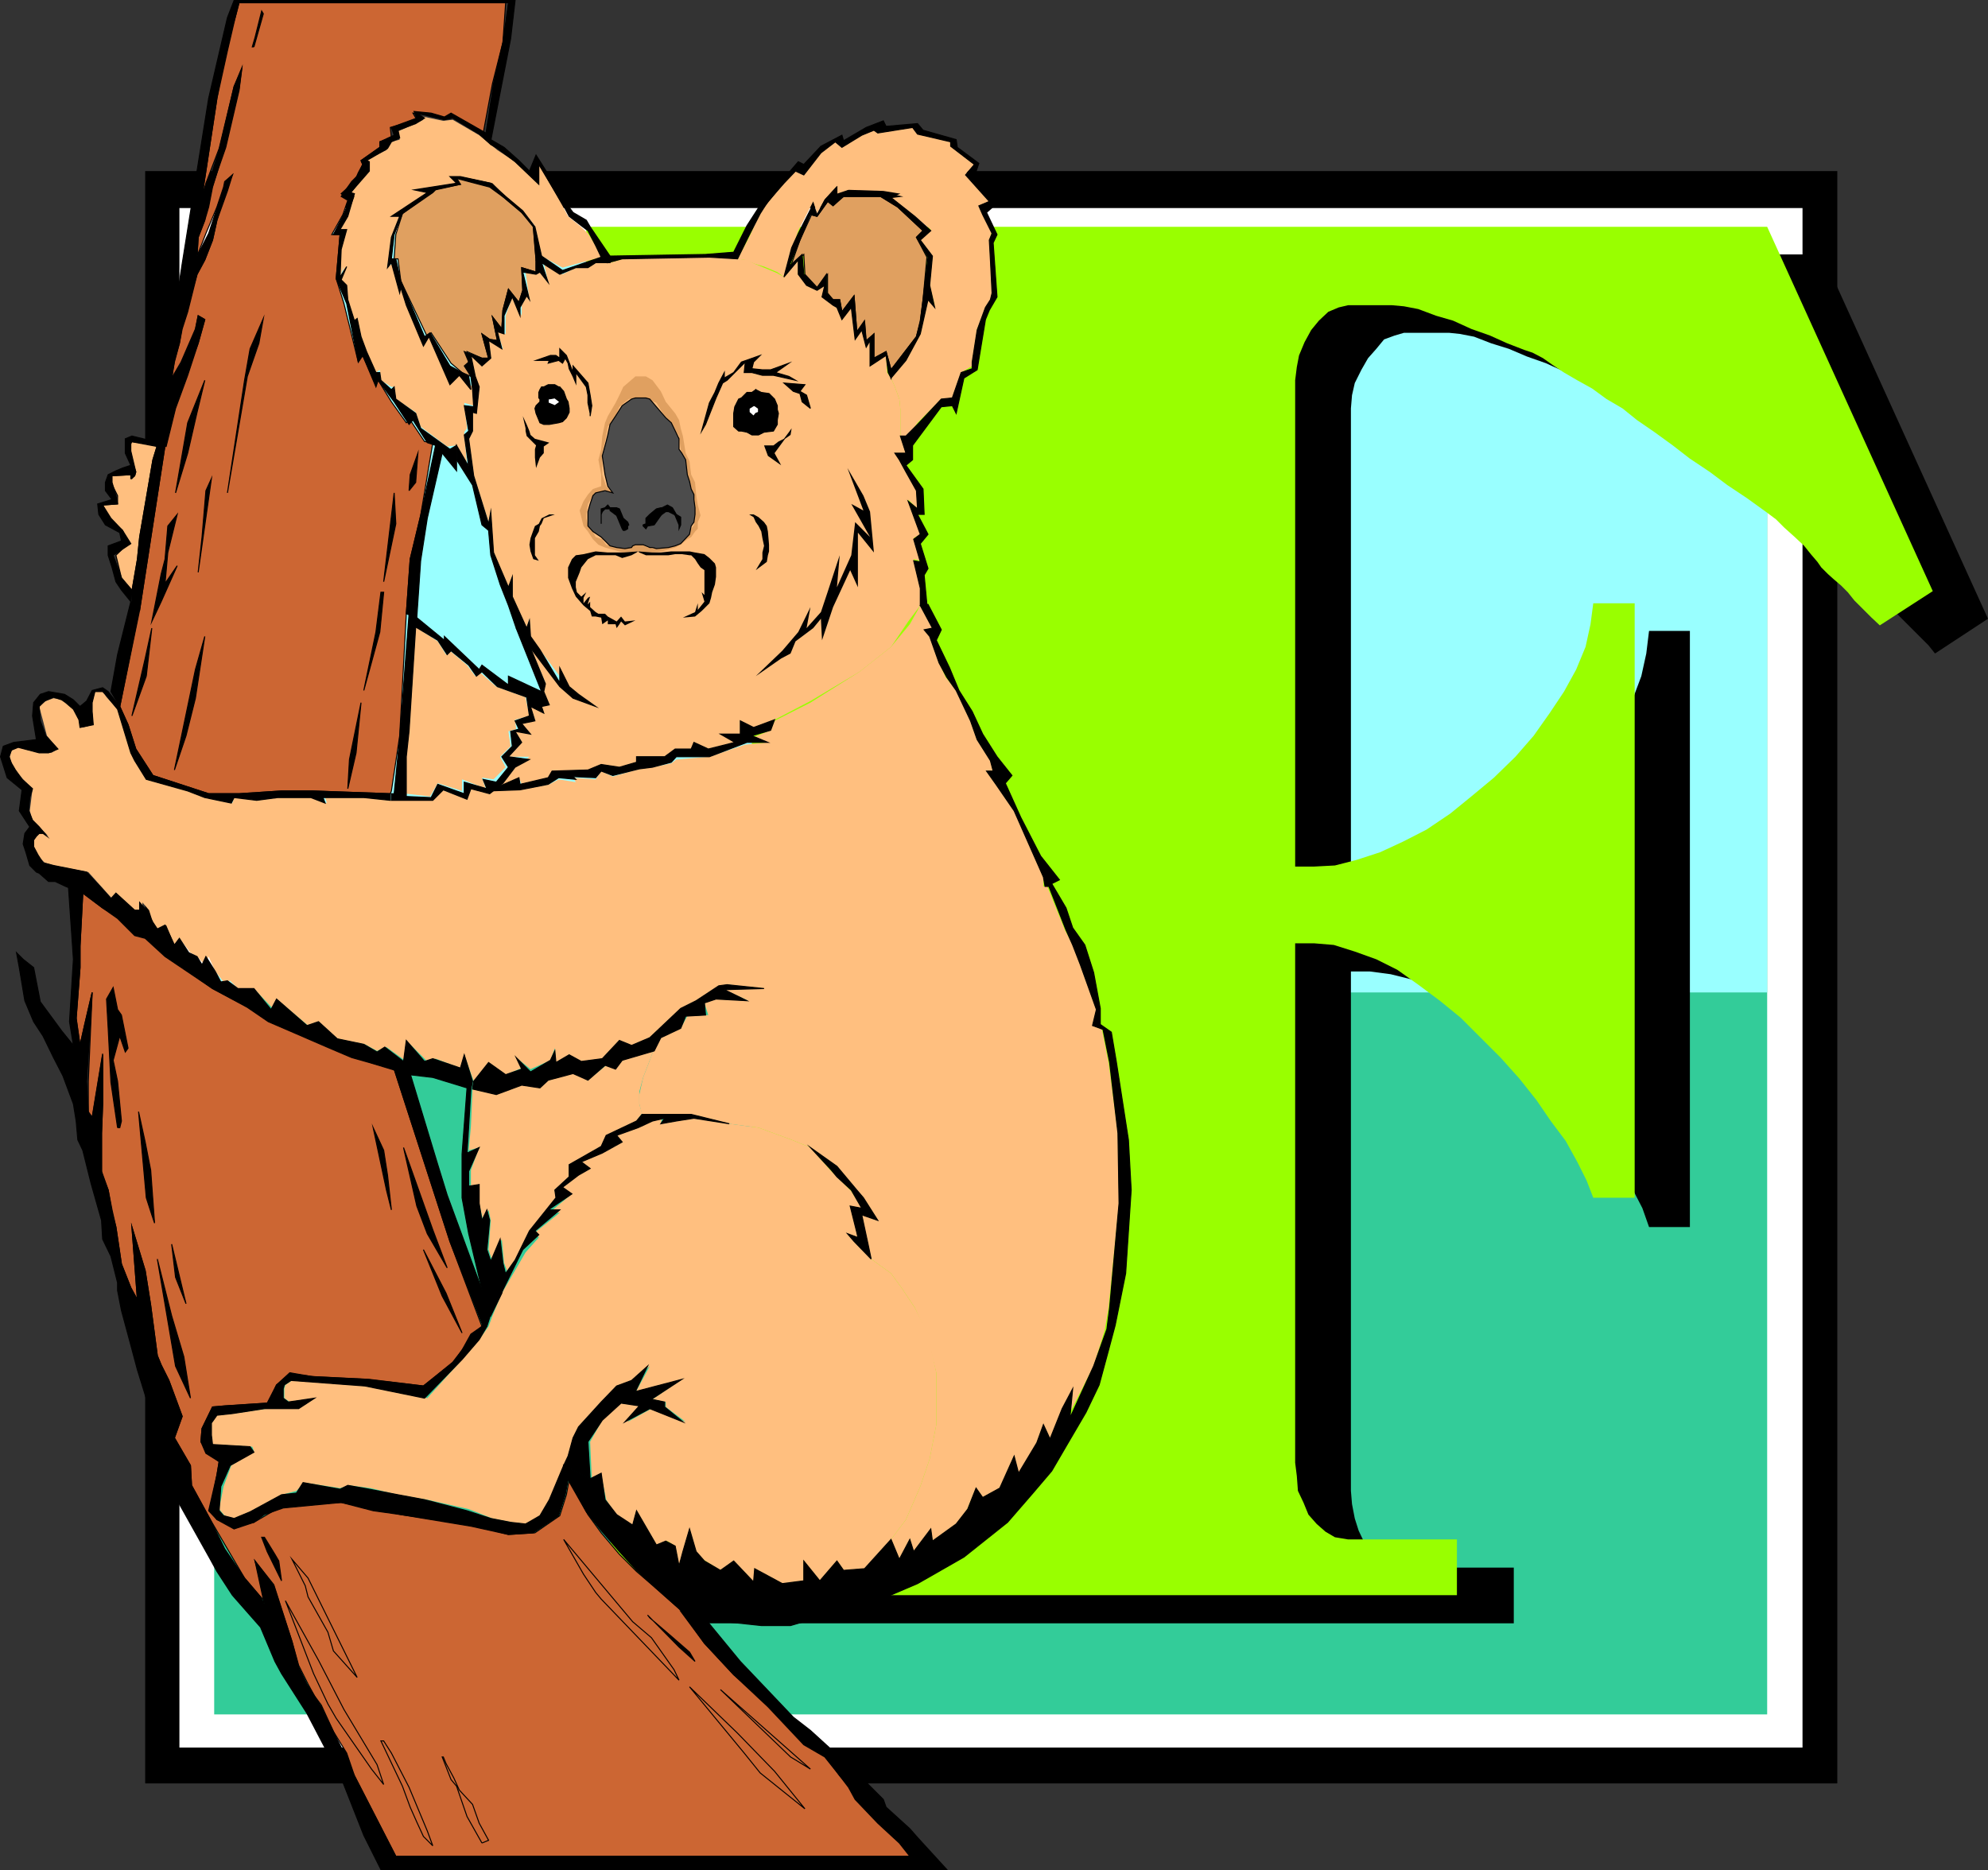
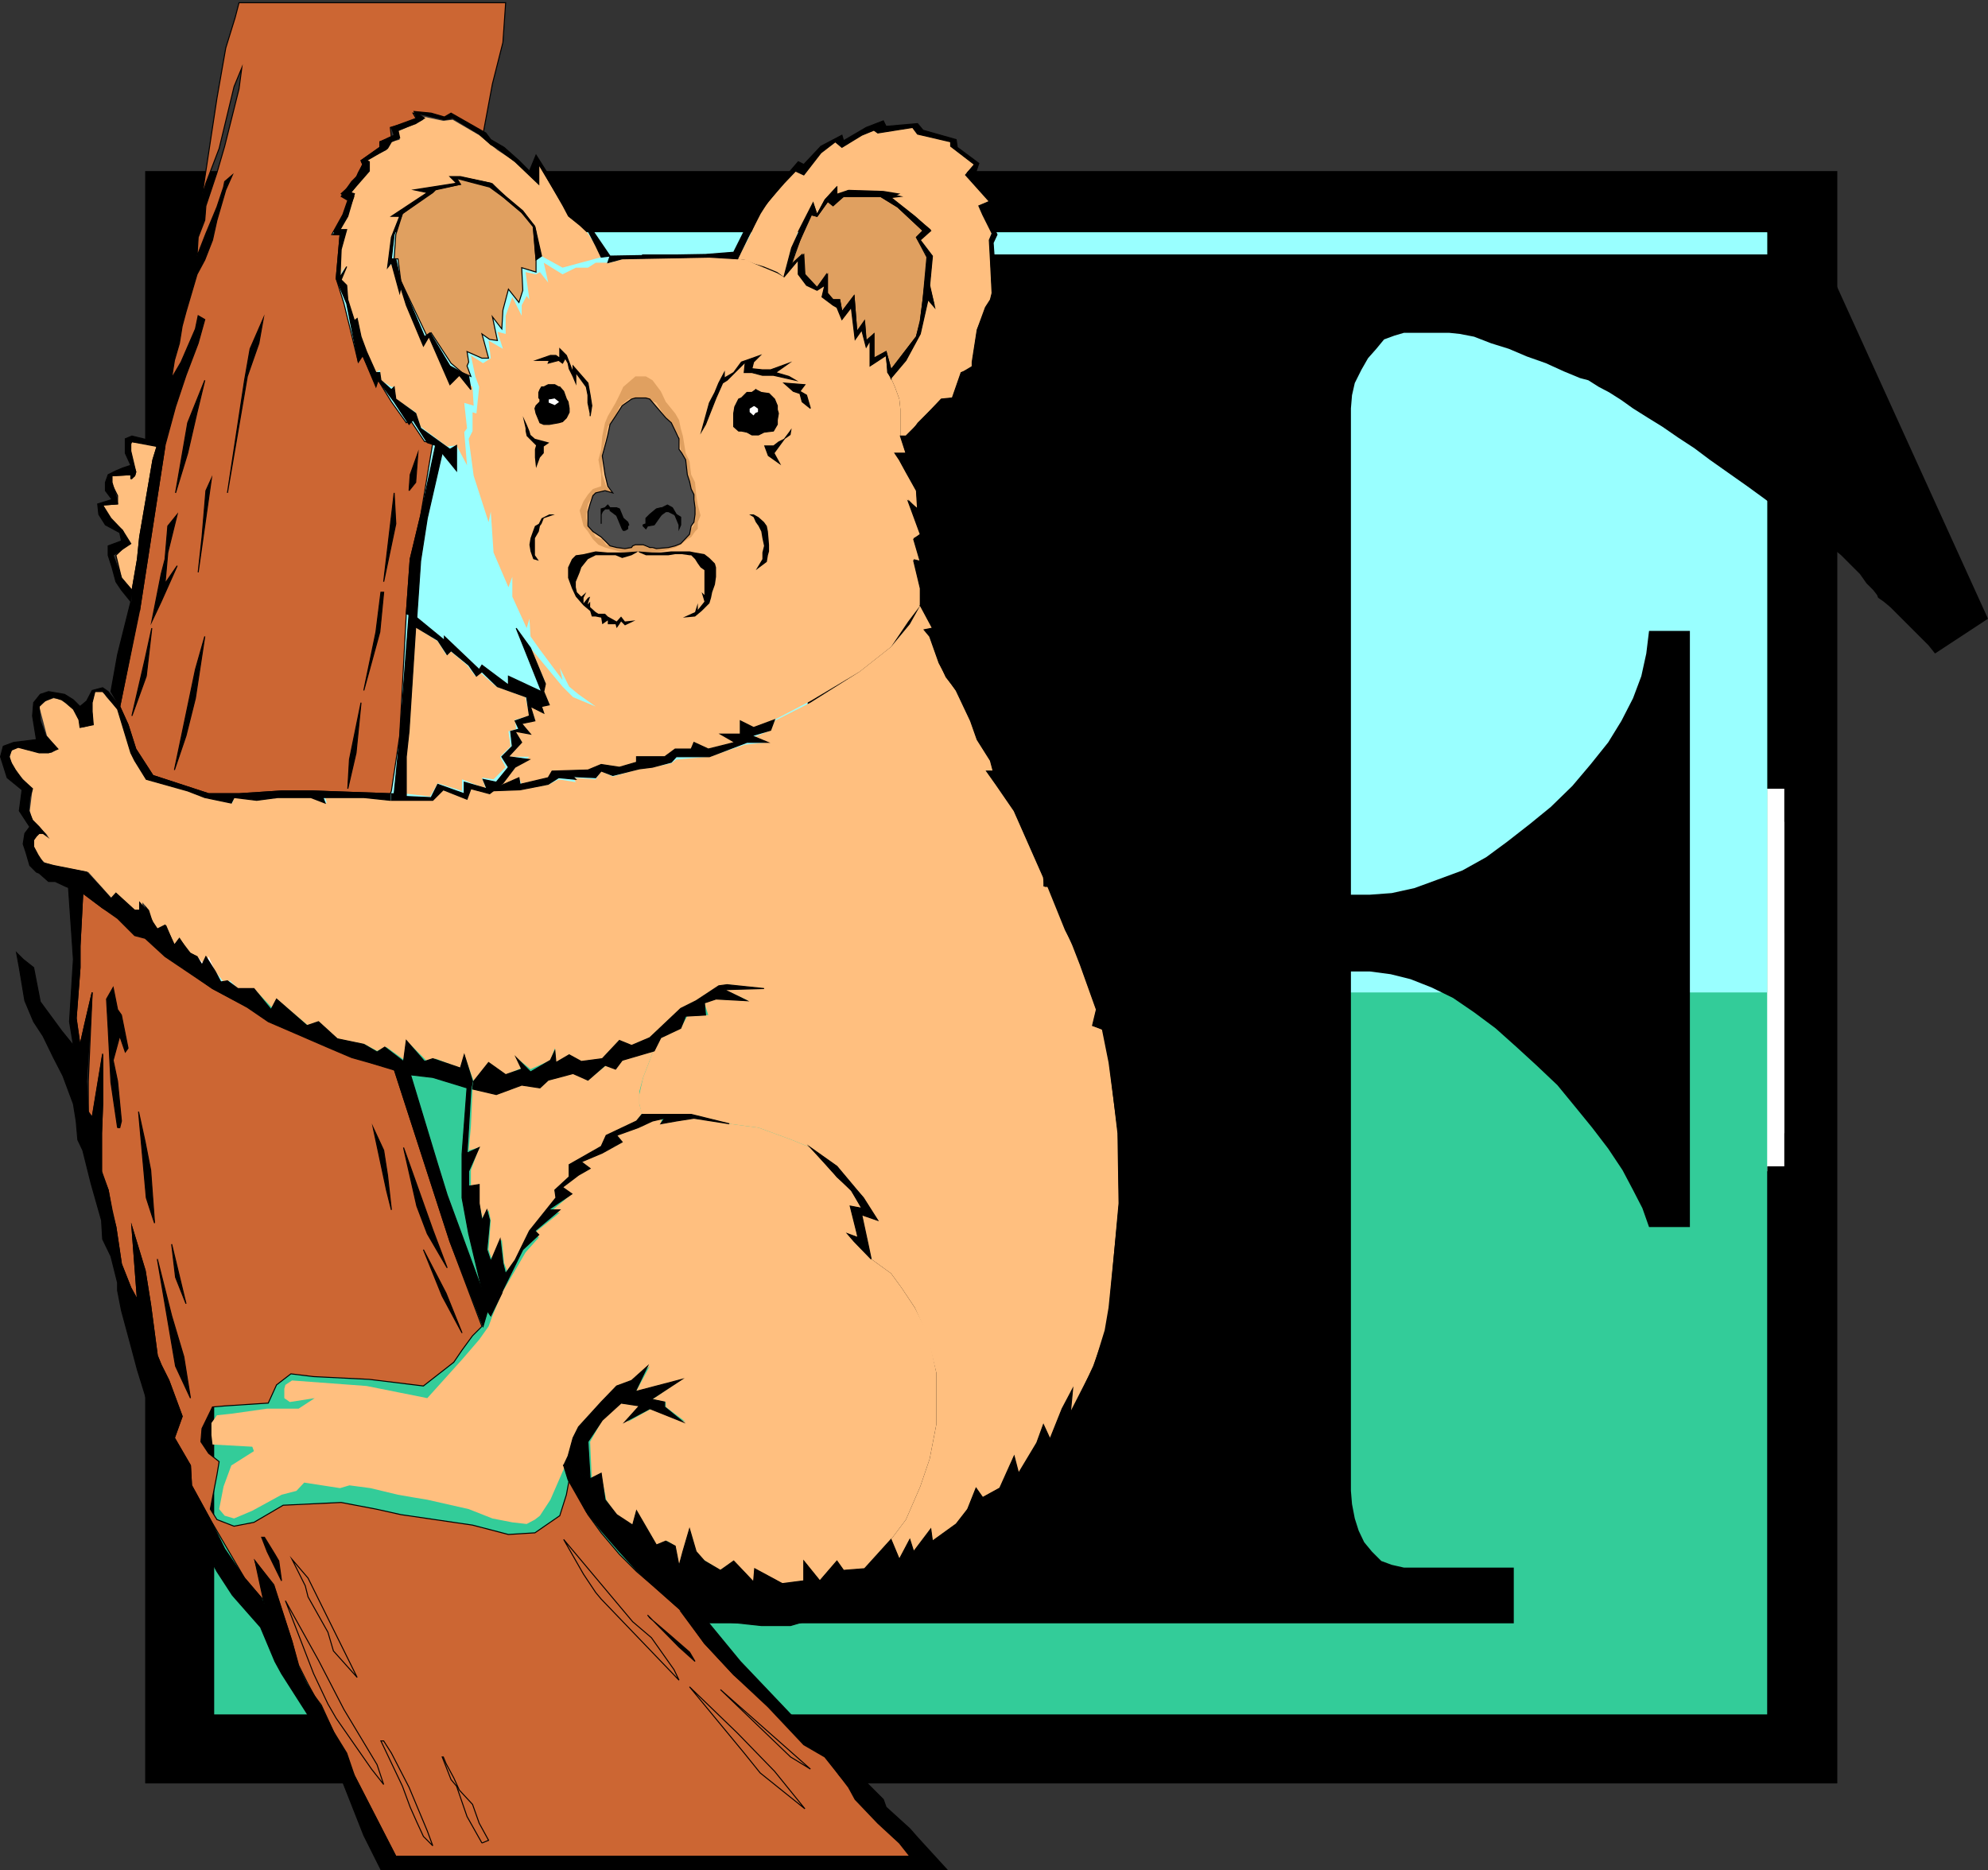
<svg xmlns="http://www.w3.org/2000/svg" width="360.094" height="338.783">
  <rect width="100%" height="100%" fill="#333333" stroke="none" />
  <path d="M26.297 30.993h306.5V323.09h-306.5V30.993" />
  <path d="M28.895 141.192h301.2v71.7h-301.2v-71.7" />
  <path d="M28.895 147.692h301.2v58.8h-301.2v-58.8" />
  <path d="M28.895 168.493h301.2v16.8h-301.2v-16.8" />
-   <path fill="#fff" d="M32.497 37.692h294v278.899h-294V37.692" />
  <path fill="#fff" d="M35.696 142.891h287.5v68.403h-287.5V142.89" />
  <path fill="#fff" d="M35.696 148.891h287.5v56.403h-287.5V148.89" />
  <path fill="#fff" d="M35.696 168.993h287.5v15.898h-287.5v-15.898" />
  <path fill="#fff" d="M39.297 145.294h280.797v66.898H39.297v-66.898" />
  <path fill="#fff" d="M39.297 151.294h280.797v54.898H39.297v-54.898" />
  <path fill="#fff" d="M39.297 170.891h280.797v15.403H39.297V170.89" />
  <path fill="#3c9" d="M38.797 42.09h281.297v268.5H38.797V42.09" />
  <path fill="#9ff" d="M38.797 42.09h281.297v137.704H38.797V42.09" />
  <path d="m360.094 112.09-9.597 6.301-1.2-1.5-1.601-1.597-1.5-1.5-1.399-1.403-1.203-1.199-1.199-1.2-1.2-1-1-.698-.198-.5-.7-.903-1.203-1.199-1.199-1.7-1.7-1.698-1.698-1.703-1.7-1.399-1.703-1.2-3.297-2.698-3.902-2.403-3.098-2.398-3.3-2.402-3.403-2.399-3.398-2.398-2.801-2.102-2.898-1.898-2.903-2-2.597-1.602-2.7-1.7-2.101-1.5-2.2-1.401-1.902-1-1.898-1.2-1.5-.398-2.899-1.2-3.3-1.5-3.403-1.202-3.297-1.399-3.203-1-3.097-1.2-2.602-.5-1.898-.198h-8.2l-1.703.5-1.898.699-1.399 1.7-1.5 1.698-1.203 2.102-1.199 2.398-.5 2.2-.2 2.402v88.097h3.4l4-.296 4.1-.903 4.102-1.5 4.598-1.699 4.3-2.398 3.802-2.801 4.097-3.2 3.801-3.1 3.902-3.802 3.297-3.898 3.203-4 2.399-3.902 2.101-4.098 1.5-4 .899-4.102.5-4.097h7.398v108h-7.398l-1.2-3.403-1.699-3.3-1.902-3.598-2.598-3.903-2.902-3.796-3.098-3.801-3.203-3.903-3.797-3.597-3.601-3.3-3.801-3.4-3.898-2.902-3.801-2.597-3.899-1.903-3.8-1.5-3.602-.898-3.8-.5h-3.4v94.097l.2 2.403.5 2.597.7 2.204 1 2.097 1.402 1.7 1.699 1.703 1.898.699 2.203.5h19.899v10.098H116.297v-8.2l6-1.898h12.2l1.5-.3 1.398-.4 1.5-.5 1.2-1 .702-.702.899-.7.3-.5h.2l1.5-1.699 1.398-2.398.703-2.602.5-3.102V73.993l-.203-2.7-.297-2.6-.902-2.4-1-1.902-1.2-1.898-1.198-1.2-1.403-.8-1.5-.2-4.097-2.202h-12.2l-6-1.899V46.091h213.797l30 66" />
-   <path fill="#9f0" d="m350.094 107.09-9.597 6.204-1.5-1.403-1.7-1.699-1.402-1.398-1.2-1.5-1.198-1.203-1.403-1.2-1-.898-1.199-1.2-.7-1-1.198-1.402-1.2-1.5-1.703-1.597-1.898-1.703-1.5-1.5-1.602-1.2-3.597-2.597-3.602-2.403-3.2-2.398-3.6-2.402-3.098-2.399-3.301-2.398-3.2-2.203-2.601-2.098-2.898-1.7-2.602-1.902-2.7-1.5-2.398-1.398-2.101-1.402-1.7-1.2-1.902-1-1.5-.5-3.097-1.199-3.102-1.398-3.398-1.203-3.301-1.5-3.102-.899-3.199-1.2-2.598-.5-2.203-.198h-7.898l-1.7.398-1.902.8-1.699 1.599-1.398 1.703-1.2 2.199-1 2.398-.402 2.102-.3 2.398v88.102h3.402l3.8-.2 3.899-1 4.3-1.402 4.098-1.898 4.301-2.2 4.3-2.902 3.802-3.097 4.097-3.403 3.903-3.8 3.3-3.797 2.899-4.102 2.601-3.898 2.2-4 1.699-4.102.898-4.101.5-3.797h7.5v107.699h-7.5l-1.199-3.102-1.7-3.398-2.1-3.8-2.7-3.602-2.598-3.797-3.101-3.903-3.399-3.8-3.601-3.598-3.602-3.602-3.797-3.097-3.902-2.903-3.8-2.699-3.798-1.898-3.902-1.403-3.8-1.199-3.598-.3h-3.403v94.1l.301 2.4.2 2.699 1 2.101.902 2.2 1.5 1.699 1.597 1.402 1.703 1 2.399.398h19.699v10.102h-157.7v-8.102l6-2h12.302l1.398-.199 1.402-.5 1.5-.7 1.2-.698.699-.703.699-.797.5-.403.2-.3 1.5-1.399 1.402-2.398.699-2.703.5-3.098V68.89l-.2-2.597-.5-2.602-.699-2.398-1-2-1.203-1.903-1.398-1.199-1.2-.7-1.5-.198-4-2.203h-12.3l-6-1.899v-10.1h213.898l30 66" />
  <path fill="#ffbf7f" d="m161.395 278.891 1.5 3.602 1.902-3.602.7 2.7 3.097-4.598.301 2.2 4.3-3.102 1.9-2.399 1.702-4.101 1.2 1.703 3.097-1.703 2.602-5.797.8 3.398 3.301-5.8 1.2-3.301 1.199 2.601 2.199-5.5 1.902-3.101-1 4.8 4.797-9.398 2-6.5.703-4.102 1.899-18.898-.2-12.7-1.699-12.8-1.203-6-1.699-.7.7-2.902-2.9-8.097-1.398-3.602-1.402-2.7-3.2-7.901h-.698v-1.7l-5.301-12-3.301-4.8-1.7-2.399h1.2l-.5-1.898-2.398-3.801-1.2-3.402-2.601-5.5-1.899-2.399-1.203-2.601-1.699-4.797-1-1.203 1.5-.297-2.2-4.102-1.898 3.399-3.402 4.101-5.7 4.5-8.898 5.602-6.5 3.297-.703 1.703-3.398 1.398 2.898.8-4.097.4-6.5 2.199-6 .5-.903.703-3.398.699-2.399.3-4.8 1.4-2.102-1-1 1.5-4.098-.302.5.801-3.101-.5-1.7.899-5.3 1-5.5.203-3.399-.403-.703 1.903-4.5-1.703-1.699 1.902h-7.5l-4.8-.5h-7.2l.3 1-2.698-1h-6.2l-3.8.5-4.102-.5-.3 1-5-1-2.9-1.2-7.198-2.1-2.602-3.4-.5-1.402-2.598-7.898-2-2.2-.703-1h-1.398l-.5 2v1.598l.199 2.403-1.898.5-.7-1.403-1-1.898-.902-1.2-1-.5-1.7-.3-1.398.5-1.203 1 .703 2.598.7 2.703 2 2.398-1.2.7H7.094l-3.797-1-1.203.5-.297 1.199.297 1.203.703 1.199 1.399 1.7 1.699 1.698-.2 1.602-.3 2.398.5 1.7 2.902 2.902-.703-.5h-1l-.5.5-.5.7v1.198l.801 1.7 1.2 1.203 1.6.5 6.302 1.199 2.597 2.898 1.703 1.903.7-1 3.398 3.097h1.402v-1.398l1.2 1.398.699 2.2.8 1.203 1.598-.703 1.5 3.601.903-1.2 2 2.599 1.199.703 1.398 1.5.703-1.5 1.2 2.699 1.5 1.898 1.199-.199 1.398 1.399h2.903l3.597 3.8.5-1.898 5.703 4.8 1.899-.702 3.398 3.101 5 1 2.203 1.2 1.7-.7 3.597 2.602v-3.801l3.801 3.8 1.5-.5 4.5 1.7.7-2.402 1.702 4.8 2.7-3.398 3.097 2.2 2.903-1.2-1-1.902 2.597 2.101 3.602-1.601.8-2.2.2 2.602 2.398-1.402 2.203 1.203 3.797-.5 3.102-3.301 2.199.898 3.3-1.398 5.602-5.3 2.797-1.4 4.102-2.702 1.898-.2 6.301.7-7.2.203 4.302 2-5.801-.301-2.102.7.703 2.198-3.8.2-1.2 2.203-3.601 1.699-1.2 1.898-.8 2.2-1.2 3.101-.699 3.102v1.699l.5 1.898h8.899l6.898 1.7 5.301.703 6 2.199 3.402 1.398 4.797 3.403 3.602 4.297 1.199 1.402 2.602 4.098-2.903-1 .801 5.601.902 2.399 3.598 2.601 1.902 2.602 2.399 3.597 2.199 4.801 1.7 7v9.399l-1.2 6.203-1.7 5-2.6 6-2.7 3.597M85.594 70.09l-2.398-2.097-1.7 1.398-3.8-8.398-1 1.2-3.102-7.2-1-3.3-.199 1.398-1-5.5-1.2.703.7-5.301 1.5-3.8h-1l6-4.302-2.098-.5 7.399-1.199-1.2-1.2h1.899l5.8 1.2 2.4 2.399 3.1 2.601 2.2 2.7 1.2 5.5 3.8 2.1 7-1.901-1-2.098-1.398-2.2-1.5-1.402-2.102-1.699-1-1.898-4.3-7.5v3.597l-4.298-4.097-3.203-2.102-1.199-1-2.098-1.7-4.8-2.8-1.7.2-4.8-1 1.199.8-1.399.7-3.203 1.402.301 1.5-1.5.398-.898 1.5-3.903 1.899.301.203v2l-2.898 3.797.699.5-1.399 3.601-1.203 2.602h.703l-.5 3.398-.203 5 .703-1.898-.5 2.398.5 1 .5 2.602 1.399 3.797.5-.399.699 3.3.7 2.2 2 4.3.702-.5.2 1.9 1.898 1.199h.5l.3 2.203 3.602 2.398.899 2.602 4.8 3.597 1.7-.199 1.898 3.602-.5-6 .5-.703-.5-4.598 1.703.5-.203-3.402m77.5 8.902h1.403l1.699-2.402 4.3-4.297 2-.203 1.598-4.598 2-1.2v-.702l.903-6 1.699-3.899.699-1.398.3-1.203-.3-6-.2-3.598.5-1.7-1.198-3.1-1.2-1.4 1.899-.8-4.102-5.2 1.403-1.5-4.301-3.3v-.8l-6-1.602-.899-1-6.3.703-.7-.203-2.203.703-3.597 2.398-1.2-1-2.601 1.5-3.102 4.102-1.5-.5-2.097 2.398-2.7 3.3-1.601 2-2 4.5-2.102 3.9 1.403.199 1.699.703 1.699.5 2.402 1 1.2.898 1.699-5.7.898-2.698 2.703-5.301.7 2.2 1.398-2.602 2.2-2.399v1.399l2.1-.7 6.302.2 3.097.5-1.699.703 4.3 3.398 2.9 2.399-1.9 1.902 2.2 2.898-.5 5.301.902 3.602-1.203-1-1.398 6.199-2.602 4.8-2.699 3.2.7 1.598.8 2.203.2 1.898v4.8" />
  <path fill="#ffbf7f" d="m85.594 197.294-.297 6.796-.402 4.301 1.902-.5-1.5 4.102v2.898l1.5-.3v3.402l.7 3.098 1-1.899.398 1.898-.398 5.301.699 2.102 1.699-4 .402 4.3.797 2.098 1.203-2.597 2.598-5 4.8-6.301-.198-1.2 2.597-2.6v-2.2l5.801-3.3.902-2 5.5-2.603 1-1.398-.5-1.7v-2.198l.7-2.602 1.199-3.102.8-2.199-5.8 2.2-1.2 1.402-1.699-.5-3.3 2.7-2.7-1.5-4.5 1.5-1.5.897-3.101-.199-4.801 1.403-4.3-.5m-12.001-53.5-.5-2.903.5-4.3v-4.098l1.703-18.902 4 2.601 1.5 2.399.7-.7 3.097 2.602 1.5 2 .703-.8 3.098 2.698 5.3 1.903.7 3.398-2.598.7.2 1.698-1.403.403.403 2.7-1.903 1.897 1 1.903-2.199 2.2-2.098-.302.7 2-4.301-1.699v2.102l-4.399-1.403-1.402 2.403-4.3-.5" />
  <path fill="#c63" stroke="#000" stroke-miterlimit="10" stroke-width=".181" d="m14.997 161.794-.5 9.597v3.903l-.7 9.097.7 5 .8-3.597 1.399-6-.7 16.097v5.5l.7 1 1.898-11.5v9.102l-.199 5.3v6.9l1.2 3.397.702 3.602.7 3.102 1 6.699 1.699 4.3 1.199 2.2-1-13.2 2.402 7.9 1 6.3 1.2 9.098.699 1.703 1.398 2.796 2.403 6.5-1.403 3.903 2.903 5 .199 3.598 3.398 6.203 2.801 4.797 3.402 5.8 2.899 3.403 1.199 1.199-2.2-7.7 3.4 4.297 3.3 10.301 1.2 4.301 1.702 3.398 1.2 2.204 1.199 1.597 2.199 4.801 2.402 3.898 1.399 4.102 7.5 14.602h93.601l-2.402-2.602-3.898-3.602-3.801-4.097-1.2-2.2-1.902-2.1-2.398-3.4-3.899-2.6-6.5-6.802-6.402-5.5-5.3-5.699-4.298-6-4.402-3.898-3.598-3.102-3.101-3.102-3.301-3.898-2.398-3.3-3.403-6.302-.5 2.704-1.199 3.796-4.5 3.102-4.8.3-6.5-1.698-13-1.903-4.5-1-6.298-1.199-10.5.5-2.902 1.7-2.398 1.402-3.602.699-3.098-1.2-1.203-1.902 1.203-6.199.399-2.398-1.899-1.5-1.402-2.102.2-2.398 1.902-3.903 2.398-.199 7.7-.5 1.5-3.3 2.6-2 4.102.5 10.098.5 9.8 1.198 5.5-4.296 1.5-2.204 1.9-2.597 1.702-1.7-5.8-15.402-10.102-31.199-4.3-1.2-2.9-1.402-4.1-1.199-6.4-2.898-4.8-1.903-3.898-2.597-6.5-3.403-8.403-6-3.797-3.398-1.902-.7-3.098-2.902-2.703-1.597-3.597-2.7m72.5-137.499 1.699-9.102 1.898-7.5.5-7.2H43.297l-.703 2.7-1.699 5.5-1.598 9.102-2.703 17.797.703-2.399 2.399-6.3 2.699-11.2 1.402-3.398-.5 3.797-2.601 10.402-1.399 4.8-.8 2.4-1.2 3.6-.203 2.598-1.199 3.102-.2 3.398 1.602-4.097 2-4.801 1.2-3.602.199-1 1.398-1.199-1.199 2.7-1.598 5.5-.8 3.6-1.403 3.599-1.398 2.601-2 6.8-.7 2.599-.5 3.101-.902 3.102-.5 3.199-.699 1.2 2.402-4.102 2.598-6 .5-2.399 1.2.7-1.2 4.3-2.2 5.8-1.898 5.7-1.902 7-4.598 29.8-3.601 17.5 1.5 3.302 1.398 4.398 3.102 4.8 10.101 3.302h5.5l7.7-.5h5.8l13.899.5.199-.5 1.5-10 1.2-22.102.702-9.898 1.899-7.903 2.199-13.199-1.5-.2-2.598-3.901-.703.5-2.699-3.797-2.398-3.903-.403.801-2.398-5.3-.801 1.199-2.598-10.598-1.402-4.5.7-8h-1.5l2-3.602.902-2.597-1.2-.703 1.899-2.7 1.199-1.199.8-1.898-.3-.703 3.402-2.399v-1l2.098-.7-.2-1.901 4.802-1.399-.7-1.2 3.098.4 2.402.5 1.2-.5 6 3.402" />
  <path fill="#ffbf7f" d="m107.196 267.891 1.699-.699.902 4.5 1.899 2.898 2.898 1.704.703-2.602 3.598 6.2 2-.7 1.402.898.7 3.602 1.199-2.602.699-4.097 1.2 4.597 1.702 1.204 2.7 1.699 2.398-1.7 3.602 3.797.199-2.398 5 2.7 3.898-.5v-3.598l2.903 3.597 3.097-3.597 1.203 1.699 4.098-.3 4.5-5.302 2.7-3.597 2.6-6 1.7-5 1.2-6.203v-9.399l-1.5-7-2.4-4.8-2.398-3.598-1.902-2.602-3.598-2.601-3.101-3.2-1.2-1.398 1.899.7-.2-.9-1.198-4.8 2.097.398-1.898-3.097-3.602-3.602-3.797-4.3-3.402-1.4-6-2.198-5.3-.703-6.4-1-3.198.5-2.801.5.199-1-1.7.5-2.6 1-3.9 1.601 1 1.2-3.6 2-3.798 1.6 1.598 1.2-2.098 1.2-2.902 2.199 1.7 1.203-4.098 3.398h1.898l-4.5 3.602.7.898-2.4 2.7-4.3 7.402-1.7 4.097-.698 1.903-1.7 2.398-3.101 3.602-6.301 7-11-2.203-13.5-1-1.2.8-.198.7v1.703l1 .699 4.5-.7-2.903 1.9h-5.699l-6.3.898-2.798.3-1 1.403v2.199l.2 1.7 7.199.398.3.8-4.101 2.602-1.398 3.8-.801 4.098 1 1.2 1.699.5 3.3-1.399 5.302-2.898 2.699-.703 1.398-1.5 6.5 1 1.703-.5 3.797.5 5 1.203 2.903.5 2.398.398 7.5 1.7 4.3 1.699 3.602.703 2.598.297 1.5-.797.902-.703 1.899-2.899 2.699-6.2.7-1.698.702-3.301 1-2 4.098-4.5 2.8-2.902 2.9-1 3.1-2.598-2.6 4.8 8.402-2.402-5.301 3.602 2.398.5v.898l3.602 2.7-6.2-2.399-4.3 2.399 2.101-2.899-3.3-.5-3.403 3.102-2.199 3.898.3 6.7m59.501-158.2v-3.101l-1.2-5.297 1.2.296-1.2-4.097 1.2-.7-2.2-6.3 1.7 1.7-.2-3.302-1.902-3.398-1.199-2.2-.8-1.202h2l-1-3.098v-4.8l-.2-1.9-.8-2.202-.7-1.598-.7-1-.198-3.102-2.903 1.903v-4.602l-.699 1.2-.8-3.098-1.2 1.699-.7-6.2-1.698 2.598-.903-2.597-.699-.301-2-1.2.5-2.1-1.398.898-1.7-.899-1.703-2v-2.601l-2.597 3.101-1.2-.7-2.402-1-1.7-.698-1.398-.703-1.703-.2-4.797-.3-15.902.3-2.398.7h-2.602l-1.398.902h-2.2l-2.402 1.2-3.398-2.102.8 3.601-1.5-1.898-.703.398-1.898-.398.699 5-.5-.703-.898 1.703v1.898l-1.7-3.398-1.203 3.398v3.3l-1.5-.401 1 3.101-2.597-1.5.398 3.2-1.398.902-2.2-1.403.797 3.801.703 1.899-.5 4.8-.703-.199v3.399l-.699 1.402.902 6.7 2.7 8.398.398-1.899.5 7.398 2.7 6.301.702-1.898v3.598l2.598 5.703.5-1.703.2 3.203 1.702 2.398 4.098 5.5-.5-2.2 1.7 3.4 1.702 1.402 3.098 2.199-4.098-1.7-1.902-1.902-5.8-7 2.702 6.301-.3 1.602 1 2.398-1.7.3.7 1.2-2.403-1.2.801 2.4-2.398.698 1.597 1.903-2.797-.5 1.2 2-2.403 2.598h3.801l-2.598 1.902-2.203 2.898-2.398 1.403 5.3-2.403.5 1.2 5-1.2 1-1.199 6.399-.2 2-1 3.3.5 3.102-.698v-1.204h5.297l1.703-1.398h2.899l.5-.8 2.601.8 4.797-1.2-2.597-1.5h3.597v-2.401l2.403 1.5 3.8-1.7 6.5-3.398 8.899-5.3 5.699-4.5 3.102-4.603 2.199-2.898" />
-   <path d="m141.497 119.294 1.699-.903.898-2.199 3.203-2.398 1.399-1.703.199 3.902 2-6 3.102-6.7 1.398 3.098v-9.898l2.902 3.598-.703-7.399-1.199-2.898-2.898-5 2.898 7.699-2.2-1.2 3.4 6-2.7-2.702-.7 6-2.6 5.8.5-5.8-2.2 6.703-1.2 3.597-2.6 2.903.702-3.801-2.203 4.5-2.898 3.398-4.801 4.602 4.602-3.2" />
  <path fill="#e0a060" stroke="#000" stroke-miterlimit="10" stroke-width=".181" d="m97.094 47.09-.199-2.597-.3-3.602-2.098-2.398-3.2-2.7-2.402-2.1-6.2-1.5.7 1.198-4.5 1-.5.5-5.5 3.801-1.2 3.8-.3 4.4h.7l.5 4 4.8 10.1.7-.698 3.6 5.5 2 1.699 1.602.7-.703-1.9.301-.702-.3-1.899 2.702 1.2h1.2l-1.2-4.4 1.399 1 1.398.2-.898-4.3 1.699 2.199.2-3.399 1-3.8 1.902 2.402.699-2.203-.2-4.098 2.598.8v-2.202" />
  <path fill="none" stroke="#000" stroke-miterlimit="10" stroke-width=".181" d="m69.497 323.294-1.2-3.602-6-10-4.601-8.898-6-10.801 5.101 13.2 2.598 5.5 1.5 2.6 6.402 9.2 2.2 2.8" />
  <path fill="#e0a060" d="m112.895 100.09 2.7-.199v-1.199h-.298l-.902.2-.7.3-1 .2-1-.2-1.898-.5-.703-1-1.199-.398-.5-1-.898-1.203-.301-1.2v-.699l.3-1.898.899-1.5.5-.5 1.7-.403 1.402.403-1.2-1.203-.703-2.098V82.09l.5-2.098.5-2.7 1.403-1.902.699-1.699 1.699-1.398 1.402-.203h1.7l.3.203 1.598.699 1.5 2.398 1.402 1.903 1.2 1.699.3 2.398.399 1.903.5 2.699 1 2.598.5 1.902.199 2.7-.2 1.898-1.198 1.703-2.2 2.097-1.703.301-1.398.2-1.899-.2-1-.5h-.703v1.2l2.602.199 1.699-.2 2.402-.699 1-.5 1.2-1 .699-.398.699-1 .5-.5V94.59l.5-1.2-.5-1.898-.3-1.902-.2-2.2-.7-1.398-.3-2.402-.7-1.5-.5-3.098-.398-1.402-.3-1.5-.7-1.2-1.703-2.097-.898-1.903-1.5-2-1.2-.699h-1.902l-2.199 1.899-.7 1.5-.698 1.402-1.403 2.398-.5 1.2-.5 2.402-.199 2.398-.5 1.903.5 2.699v2.098l-1.5.5-.898 1-.801 1.203-.7 1.699.301 1.2.399 1.6.8 1 .899 1.4 1 1 1.2.5 3.3.898" />
  <path fill="#e0a060" stroke="#000" stroke-miterlimit="10" stroke-width=".181" d="m161.395 66.993-.898-3.3-2.2 1.198v-4.398l-1.402 1.7-.3-3.802-1.4 1.7-.5-6.5-2.198 2.902-.403-2.2h-1.199l-1-1.202v-3.399l-1.898 2.399-2.2-2.399-.203-3.601-2.398 2.203 1.699-4.801 2.102-4.602 1 .301 2.097-2.898.801.699 1.902-1.402h6.7l3.097 1.902 4.602 4.3-1.2 1.2 1.899 3.598-.7 7.703-.5 4.097-.698 2.602-4.602 6" />
  <path fill="#ffbf7f" stroke="#000" stroke-miterlimit="10" stroke-width=".181" d="m23.895 107.09 1-5.796.402-4 2.399-14 .8-2.602-4.601-.7-.7 1.4 1.4 4.1-.2.7-.5.5v-.7l-3.8.2v1.2l1.202 2.402v1.5l-2.703.199 1 2.398 2.602 2.2 1 2.402-2.2 2.097 1 4.102 1.899 2.398" />
  <path fill="none" stroke="#000" stroke-miterlimit="10" stroke-width=".181" d="m122.997 304.391-.903-1.898-4.097-5.8-3.403-2.9-12.5-14.902 3.602 6.301 2.199 3.3 1 1.2 14.102 14.7m22.8 23.3-5.5-6.8-6.703-6.9-8.699-8.401 9.902 12 2.899 3.601 8.101 6.5m-81.101-23.801-8.899-18-2.902-3.398 2.402 4.8.5 2 3.598 6.4 1 3.397 4.3 4.801m13.7 30.5-1-2.699-3.3-7.898-3.2-6.204-1.398-2.199h-.5l3.898 8.2 1.402 3.8 1.2 2.7 1.199 2.601 1.699 1.7m68.402-13.899-16.3-14.402 12.699 12.203 3.601 2.199m-59.5 13.398 1.2-.5-1.7-3.097-1.203-3.403-2.398-2.597-1-2.204-1.399-2.597-.5-1.2h-.203l1.602 4.098 1 1.2 1.898 5.5 2.703 4.8" />
  <path d="m115.594 99.891.203.2 1.2.5h4.097l1.203-.2h1.2l1.398.2h.3l.7.703.5.797.5.703.7.5v4.5l-.5-.5.5 1.699-1.2 1.5v-1.2l-.5 1.598-2.2 1 2.2-.199 1.2-1 1.402-1.398.3-1 .2-1 .5-1.403.199-1.398v-1.7l-.2-.702-1-1-.902-.7-1.699-.3-1-.2h-3.3l-1.9.2h-1.5l-2.6-.2m-.001 0-2.699.2h-2.8l-2.2-.2-2.2.5-1.398.2-.703.703-.699 1.5v1.898l.7 1.899.702 1.5 1.399 1.601 1.199 1 .3 1h.7l1 .2.2 1.198 1-.699v.7h1.402l.199.703.5-.704.3-.5.7.704 1.898-.903-1.898.2-.7-.899-.8.899-1.602-.899-.5-.5h-1.199l-.5-.3-1-.9v-1l-.398.5v-.198l.398-1.203-.398.203-.801 1v-1l.5-1-.899.797-.8-.797-.2-.903v-1l.7-1.699.3-.898 1.2-1.5 1.398-.703h3.602l1.199.5 1.699-.5.902-.5.297-.2m21.301 3.403 2-1.5.2-1.203.202-.7v-1.199l-.203-2.398-.199-1-.5-.703-1-.899-.898-.5h-.801l.8.5.399.899.5.703.5 1 .2 1.199.3 1.398-.3 1.2v1.203l-1.2 2m-39.801-18.5.703-1.903.7-.8v-1.2l1-.699-2.602-.7-.8-.698-.2-.703-.5-1.2-.7-1.5.5 2.2v.5l.2.902 1.7 1.7-.2.698v1.5l.2 1.903" />
  <path stroke="#000" stroke-miterlimit="10" stroke-width=".181" d="m125.895 300.993-1-1.7-3.8-3.3-3.4-2.902-.398-.5 5.7 5.8 2.898 2.602" />
  <path d="M96.895 100.59v-3.097l.7-1.2.202-1 .297-.402.403-1 2-.699h-1l-1 .5-.403.2-.5 1-.699.402-.3.797-.5 1.402-.2 1.2.2 1.198.5 1.403 1 .297-.7-1" />
  <path stroke="#000" stroke-miterlimit="10" stroke-width=".181" d="m50.997 286.391-.5-3.597-.7-1.204-1.902-3.097h-.5l1 2.597 2.602 5.301" />
  <path d="m141.497 84.294-1.2-2.203 1.899-2.598 1-.7.199-1.202-.5.703-.898 1.199-1 .5-.903.7h-1.699l.7 1.898 2.402 1.703" />
-   <path stroke="#000" stroke-miterlimit="10" stroke-width=".181" d="m45.997 8.493 1.699-6-.301-.5-1.2 4.8-.5 1.7h.302" />
  <path fill="#fff" d="m101.196 73.493.199-.7-.7-.702-1-.5-.398.5-.5.703.5.699.399.2 1.5-.2m35.301-.5-.801.5-.2.2v.5l.2.698.5.5h.3l.399-.5.5-.199v-1.2l-.5-.5h-.398" />
  <path fill="#4c4c4c" stroke="#000" stroke-miterlimit="10" stroke-width=".181" d="m112.696 73.493-1.2 1.898-1 1.5-.402 1.903-.297 1.199-.703 2.598.5 3.402.5 2.098.903 1.203-1.403-.403-1.699.403-.5.5-.5 1.5-.398 1.398v2.602l.898 1 1.5 1 1.602 1.597 1.199.301 1.5.2 1.199-.2.2-.3.5-.2h1.402l.5.2.699.3h.5l.699.2 2.2-.2 1.202-.3 1-.4 1.598-1.698.3-1.5.5-.703.2-1.399v-1.2l-.2-1.5v-.901l-.5-1-.3-1.399-.398-1.2-.301-2.698-.7-1.203-.5-.7v-1.898l-1.402-2.902-1-.899-2.898-3.398-.7-.203h-1.902l-.699.203-1.7 1.199" />
  <path stroke="#000" stroke-miterlimit="10" stroke-width=".181" d="m127.594 293.09 3.801.704 6.5.699h5.3l4.102-1.2 3.598-.202 6.402-2.399 8.899-3.8 8.398-4.801 7.903-6.297 4.597-5.301 3.403-4 2.8-4.8 3.399-5.802 2.398-5 1.703-6.3 1.2-4.5 1.898-9.399 1-15.101-.5-9.098-2.2-14.2-.898-5.3-2-1.402v-2.899l-1.203-6.5-1.597-5-2.2-3.101-1.203-3.598-2.597-4.402 1.398-.7-3.398-4.3-3.602-7-2.8-6.2 1.202-1.398-2.703-3.402-2.597-4.098-1.903-4.102-2.398-3.8-1-2.399-.7-1.7-2.402-5 .903-1.901-2.403-4.598-1.398.2 2.199 4.1-1.5.298 1 1.203 1.7 4.797 1.402 2.601 1.699 2.399 2.601 5.5 1.2 3.402 2.398 3.8.5 1.9h-1.2l1.7 2.398 3.3 4.8 5.302 12 .3 1.7h.7l3.097 7.902 1.203 2.7 1.399 3.6 2.898 8.098-.699 2.903 1.902.699 1.2 6 1.5 12.8.199 12.7-1.7 18.898-.5 3.903-2.402 6.699-4.297 9.398.5-5.3-1.902 3.601-2.2 5.5-1.198-2.601-1.2 3.3-3.3 5.5-.801-3.097-2.602 5.797-3.097 1.703-1.2-1.703-1.5 3.8-2.101 2.7-4.301 3.101-.3-2.2-3.098 4.099-.7-2.2-1.902 3.602-1.5-3.602-4.8 5.301-3.798.3-1.203-1.698-3.097 3.597-2.903-3.597v3.597l-3.898.5-5-2.699-.2 2.399-3.601-3.797-2.398 1.699-2.903-1.7-1.5-1.702-1.199-4.098-1.2 4.098-.698 2.601-.7-3.601-1.703-.899-1.699.7-3.598-6.2-.703 2.602-2.898-1.903-2.102-2.699-.699-4.8-2 1-4.8-2.4.8 2.599 3.3 5.8 2.7 3.403 3.3 3.797 3.102 3.402 3.598 3.3 4.402 3.9 4.297 1.397" />
  <path stroke="#000" stroke-miterlimit="10" stroke-width=".181" d="m14.997 161.794-2.602-1.204.902 13.204-.703 11.296.703 4.301-2.101-2.597-3.899-5.301-1.203-6.2-1.898-1.5-1.2-1.203.5 2.704 1 6 1.598 3.796 1.703 2.602 1.899 3.898 1.699 3.301 1.902 5.102.5 3.098.297 3.402.903 1.898 1.5 6 1.898 6.7.2 3.402 1.5 3.098 1.202 4.8v1.403l.7 3.597 1.699 6.301 1.199 4.5.902 2.898 1.899 6.204v2l2.199 6.699 2.602 6.5 5.597 10 1.203 2.2 2.797 4.3 3.602 4.098 1.5 1.703 2.601 6.199 1.2 2.2 4.597 7.198 4.5 8.602 1.703 3.098 4.098 10.402 3.102 6.2h102.5l-5.301-5.802-1.399-1.597-4.3-3.903-.5-1.398-5.301-5.3-7.899-7.2-3.101-2.402-9.602-10.098-6.5-7.902-4.297-1.2 4.297 5.801 5.301 5.7 6.2 5.8 6.5 6.899 3.8 2.203 2.7 3.398 1.6 2.102 1.2 2.199 4.102 4.3 3.898 3.598 1.902 2.403H71.696l-7.5-14.602-1.899-4.101-1.902-3.899-2.2-4.5-1.198-1.898-1.403-2.203-1.5-3.098-1.199-4.602-3.3-10.097-3.4-4.5 1.7 7.898-.7-1.398-2.898-3.403-3.601-5.3-2.602-5.297-3.398-6.203-.2-3.598-2.902-5 1.403-3.902-2.403-6.5-1.398-2.797-.7-1.703-1.199-9.098-1-6.3-2.402-7.9 1 13.2-1.2-2.2-1.698-4.3-1-6.7-.7-2.6-.703-4.102-1.199-3.098v-7.2l.2-5.3v-8.902l-1.9 11.5-.698-.899-.301-5.8 1-16.098-1.399 6-.8 3.597-.7-4.8.7-9.297v-3.903l.5-9.597" />
  <path stroke="#000" stroke-miterlimit="10" stroke-width=".181" d="m14.997 161.794 3.597 2.699 2.703 1.898 3.098 3.102 1.902.5 3.598 3.3 8.602 5.797 6.3 3.403 3.797 2.598 5.102 2.203 6 2.597 4 1.7 3.199.902 4 1.2 3.2 1 4.3.5 6.2 1.897-.9 12v7.903l1.2 6.5 3.3 13.898.7 1 2-4.097.7-3.403-.5-2.097-.5-4.301-1.7 4-.7-2.102.5-5.3-.5-1.899-.898 1.898-.5-3.097v-3.402l-1.902.3v-2.699l1.902-4.3-2.203 1 .301-4.802.402-6.796.297-1.403-1.5-4.8-.699 2.402-5-1.7-1.5.5-3.3-3.8-.5 3.8-3.4-2.6-1.398.897-2.402-1.398-4.8-1-3.4-3.102-2.1.704-5.5-4.801-1 1.898-3.098-3.8h-2.903l-1.898-1.399-1.2.2-1-1.9-1.699-2.698-.703 1.5-.898-1.5-1.5-.704-1.7-2.597-.902 1.2-1.699-3.603-1.398.704-.801-1.204-1.2-2.199-1.199-1.398v1.398h-.902l-3.398-3.097-.903 1-1.699-1.903-2.7-2.898-6-1.2-1.898-.5-.902-1.402-.8-1.5v-1.199l.5-.7.5-.5h.702l.7.5-1.403-1.698-1.199-1.204-.7-1.699.2-2.398.5-1.602-1.898-1.699-1.2-1.7-.703-1.198-.5-1.204.5-1.199 1.203-.5 3.797 1h1.703l1.7-.699-2.2-2.398-1-2.704-.203-2.597 1-1 1.602-.7 1.5.5.699.5 1.402 1.2 1 1.898.2 1.403 2.398-.5-.2-2.403v-1.597l.5-2h1.4l.5.5 2.202 2.699 2.399 7.898.699 1.403 2.102 3.398 7.5 2.102 3.097 1.199 4.801 1 .5-1 4.102.5 3.8-.5h6l2.598 1-.398-1h7.398l4.8.5v-1.2l-14.198-.5h-5.5l-7.7.5h-5.5l-10.101-3.3-3.102-4.8-1.398-4.4-1.5-3.3-2.102-2.7-1-.703-1.898.5-1 1.903-1.2 1-1.199-1.2-1.601-1-2.899-.5-1.5.5-1.203 1.5-.199 2.4.7 4.3-4.098.5-1.903.7-.5 1.897 1.203 3.801 2.7 2.2-.5 3.8 1.898 2.903-.898 1.199-.301 1.898.5 1.5.699 2.403 1.2 1.199.5.2 1.702 1.5h1.2l1.898.897 3.102 1.204m152.898-52.301-.5-5.3.7-1.2-1.4-4.5 1.4-1.7-1.9-3.6h1.2l-.2-4.602-3.1-4.297 1.202-1v-2.602l5.2-7 2-.2.699 1.4 1.398-6.4 2.403-1.5 1.5-9.1.699-1.7 1.398-2.398-.699-9.801.7-1.5-1.9-4 1.7-1.5-2.398-3.102-1.5-1.898.8-2.402-3.902-2.899-.2-1.398-6-1.703-1-1.2-5.698.5-.5-1-3.102 1.2-4.098 2.402-.3-1-3.801 2-3.102 3.3-1-.5-3.097 3.598-3.102 3.2-3.098 4.8-2.402 4.801-5.098.399-17.3.3-.403 1.2 2.602-.7 15.8-.3 5.098.3 1.903-3.898 2.199-4.3 1.398-2.2 2.903-3.3 2.097-2.2 1.5.7 3.102-4 2.601-2 1.2 1 3.597-2.2 2.203-.902.7.5 6.3-1 .899 1.203 6 1.398v.8l4.3 3.302-1.601 1.898 4.3 4.8-1.898.802.7 1.597 1.699 3.403-.5 1.199.199 3.598.3 6-.3 1.203-.898 1.398-1.5 4.102-.903 5.797v1.203l-2 .699-1.597 4.598-2 .203-4.301 4.597-2.102 2.102h-1l1 3.098h-2l.801 1.203 1.2 2.199 1.902 3.398.199 3.301-1.7-1.398 2.2 6-1.2.898 1.2 4.102-1.2-.204 1.2 5v3.102l1.199-.2" />
-   <path stroke="#000" stroke-miterlimit="10" stroke-width=".181" d="m110.497 46.391-1.602.2-7 2.402-3.8-2.602-1 .7v2.203l-2.598-.801.199 4.098-.7 2.203-1.902-2.403-1 3.801-.199 3.399-1.7-2.2.9 4.301-1.4-.2-1.398-1 1.2 4.4h-1.2l-3.203-1.2.801 1.899-.8.703 1.202 1.898.297 2.399.203 3.101-1.703-.2.801 4.599-.8.703.8 5.699-2.2-3.8v2.6l2.9 4.598 1.702 7.2 1.2 1 .398 4.5 1.7 5.3 1.5 3.801 1.402 4.102 2.597 3.597 5.301 7 2.402 2.102 4.098 1.5-3.098-2.2-1.703-1.402-1.699-3.398v2.7l-3.598-6-1.703-2.4-.199-2.902-.5 1.403-2.598-5.703v-3.598l-.703 1.898-2.699-6.3-.5-7.399-.398 2.2-2.7-8.7-.902-6.7.7-1.401v-3.399l.702.2.5-4.801-.703-1.899-.797-3.8 2 1.902 1.598-1.403-.398-3.199 2.398 1.5-.8-3.101 1.202.402v-3.3l1.5-3.4 1.399 3.4v-1.5l1.199-2.102.5.703-1.2-5 2.4.398.702-.398 1.5 1.898-1.203-3.601 3.301 2.101 2.902-1.2h2.2l1.398-.901h2.602v-1.2M88.895 25.493l2-10.3 1.602-8.2.8-6.902H42.395l-1.2 3.101-3.398 14.602-4.8 30-1.2 7.898-1.703 10.602-1.199 9.398-.898 4.5 2.097.7 1.703-6.9 2.2-6 1.898-5.8 1.2-4.3-1.2-.7-.5 2.602-2.598 6-2.203 4.297.5-1.598.5-2.902.903-3.399.5-2.601 1-3.098 1.699-6.8 1.398-2.602 1.403-3.598.8-3.602 1.899-5.3.898-2.899-1.199 1.2-.398 1.5-1.2 3.3-1.5 4.602-2.101 4.097.199-3.398 1.2-3.102.702-2.398.7-3.602.8-2.597 1.598-4.602 2.402-10.3.5-3.9-1.402 3.2-2.7 11.5-1.898 6-1.203 2.399 2.703-17.797 1.899-8.602 1.398-6 .703-2.7h48.797l-1 7.2-1.699 7.5-1.398 9.102.898 1.199m14 242.597-.8-2.597-2.598 6.2-1.7 2.898-1.203.703-1.398.797-2.7-.297-3.601-.703-4.3-1.399-7.7-2-2.098-.398-2.703-.5-5.199-1-3.898-.703-1.403.703-6.699-1.203-1.2 1.902-2.698.3-5.7 3.098-2.902 1.2-1.898-.5-.801-.899.3-4.398 1.7-3.801 4.3-2.402-.699-1-6.8-.399-.2-1.7v-2.198l1-1.403 2.797-.3 5.801-.899h6.2l2.902-1.898-4.801.699-.899-.7v-1.702l.2-.7 1.199-.8 13.398 1 10.801 2.203 6.8-7 3.102-3.602 1.399-2.398.699-2.203-.7-1.2-.898 3.403-2 1.398-1.601 2.899-1.7 2.203-5.3 4.297-10.301-1.2-9.898-.5-4-.699-2.403 2.2-1.699 3.3-7.7.5-2.198.2-1.903 3.902-.199 2.398.902 2.102 2.399 1.5-.399 2.398-1.5 6.5 1.5 1.602 3.098 1.699 3.602-1.2 1.898-1.402 3.402-1.199 10.5-1 5.797 1.5 5 .7 12.703 2.1 6.797 1.5 4.5-.3 4.602-3.101 1.199-3.797.5-2.703" />
  <path stroke="#000" stroke-miterlimit="10" stroke-width=".181" d="m110.497 46.391-3.602-5.3-.7-1.2-2.398-1.398-.902-1.2-5.8-9.202-1.2 2.902-1.898-1.902-2.7-2.399-2.402-1.398-.898-1.203-6.301-3.598-1.2.7-2.402-.7-3.097-.3.5 1.198-4.602 1.7.5 1.402-2.598 1.2v1l-3.402 2.398.3.703-.8 1.5-.7 1.597-2.398 2.2 1.5 1.203-1 2.398-1.902 3.8h1.2l-.7 8 1.902 4.5 2.098 10.599.8-1.2 2.4 5.7.402-1.2 2.898 3.903 2.7 4.097.702-.8 2.598 4.101 1.5.5 1.2 1.399 2.6 3.203v-4.602l-1.198.7-5.301-3.801-.899-2.7-3.601-2.597-.301-2.203-.5.5-1.898-1.7-.2-1.398h-.703l-1.699-3.8-1-2.7-.7-3.3-.5.398-1.198-3.797-.2-2.602-1-1 1-2.398-1.203 1.898.203-5 1-3.601h-1.203l1.403-2.399 1.199-4.101-.7-.2 3.399-3.898v-1.7l-.5-.202 3.8-2.2.7-1.199 1.5-.7-.3-1.401 3.202-1.2 1.598-1-1.398-.898 5 1.2 1.5-.302 4.8 2.903 2.098 1.898 1.2.7 3.202 2.402 4.297 4.097v-3.597l4.5 7.5 1 1.898 2.203 1.7 1.2.902 1.398 2.699 1 2.098 1.602-.2m-24.7 149.5-.203 1.403 4.301 1 4.602-1.704 3.3.5 1.5-1.398 4.5-1.2 2.7 1.2 3.097-2.7 1.903.7 1.199-1.602 5.8-1.699 1.2-2.398 3.601-1.7.899-2.203 3.601-.199-.203-2.199 2.102-.7 5.601.302-4.101-2 7.199-.204-6.7-.699-1.5.2-4.1 2.703-2.798 1.398-5.601 5.3-3.301 1.4-2.2-.9-3.1 3.302-3.798.5-2.203-1.204-2.398 1.403-.2-2.102-.8 1.7-3.602 2.101-2.597-2.602 1 2.102-2.903 1-3.097-2.2-2.7 3.4m2.7-52.598 5.699-.204 5.101-1 1.899-1.199 3.101.301-.5-.5 4.098.2 1-1.2 2.102.8 4.8-1.198 2.399-.301 3.398-.902.903-1h6l6.8-2.598h3.797l-2.898-1.2 3.398-1 .703-1.902-3.8 1.403-2.403-1.204v2.403h-3.597l2.597 1.5-4.797 1.2-2.601-1.2-.5 1.2h-2.899l-1.902 1.397h-5.098v1l-3.101.903-3.301-.5-2.398 1-6.5.2-.7 1.198-5.101 1.2-.2-1.2-5.5 2.403m-17.101 50.398 10.102 31.2 6 15.402 1-3.403-7.5-20.398-1.7-5.5-5-16.5-2.902-.8m20.199 36.999-.699 3.398 3.8-7.699 2.9-2.699-.7-.7 4.5-3.8h-2.098l4.297-2.898-1.699-1.204 2.902-2.199 2.098-1.199-1.598-1.2 3.797-1.6 3.602-2-1-1.2 3.898-1.398 2.602-1.204 2.199-.5-.7 1 2.802-.5 3.199-.5 6.398 1-6.898-1.699h-8.899l-1 1.2-5.5 2.601-.902 2-5.8 3.3v2.2l-2.598 2.398.199 1.403-4.801 6-2.598 5.3-1.703 2.4" />
  <path stroke="#000" stroke-miterlimit="10" stroke-width=".181" d="m85.297 70.59-.402-2.398-1.2-.7-2.198-1.198-3.602-6-1 .699-4.3-10.102-.9-4h-.8l.5-4.398 1.5-3.8 5.2-3.802.3-.5 5-1-1.2-1.199 6.5 1.7 2.602 1.902 3.2 2.699 2.097 2.598.301 3.8.2 2.2 1-.7-1.2-5.3-2.2-2.899-3.1-2.601-2.7-2.399-5.5-1.2h-1.898l1.199 1.2-7.7 1.2 2.399.5-6.5 4.3h1.5l-1.5 3.8-.7 5.5.7-.901 1.5 5.5.2-1 1 3.203 3.1 7.398 1-1.7 3.802 8.7 1.699-1.7 2.101 2.599m56.7-20.399 2.597-3.101v2.601l1.5 2 1.903.899 1.398-.899-.5 2.102 2 1.5.7.398.902 2.2 1.699-2.2.699 5.8 1.2-1.698.8 3.097.7-1.199v4.602l2.902-1.903.398 3.102.5 1v-1.5l-.898-3.3-2.2 1.198v-4.398l-1.402 1.2-.3-3.602-1.4 2-.5-6.5-2.198 2.902-.403-2.2h-1.199l-1.2-1.202v-3.399l-1.698 2.399-2.403-2.399-.297-3.601-2.402 2.203 2-4.801 1.902-4.602 1.2.301 1.898-2.7 1 .802 1.902-1.703h6.7l3.097 1.902 4.602 4.3-1.2 1.2 2.098 3.598-.898 7.703-.5 3.797-.7 2.902-4.601 6v1.5l2.7-3.2 2.6-4.8 1.4-6.2 1.202 1.4-.902-4 .5-5.302-2.2-2.898 1.9-1.7-2.9-2.6-4.3-3.4 1.7-.202-3.098-.7-6.5-.3-1.903 1v-1.7l-2.199 2.403-1.398 2.597-.7-1.898-2.703 5.3-1.199 2.598-1.398 5.301m-48.5 63.602 4.597 11.5-6-2.801v1.598l-4.797-3.598-.5.8-6.3-6v.7l-5-4.102-1.403-.699-1.699 22.5-1 10.102h-.5l2.7.5v-7.204l.5-4.597 1.202-18.902 4 2.402 1.7 2.598.699-.7 3.199 2.602 1.402 2 1-.8 2.797 2.698 5.301 1.903.5 3.398-2.598.898.7 1.5-1.5.403.3 2.7-1.902 1.897 1.2 1.903-2.2 2.7-2.398-.5.699 1.698-4.102-1.199v2.102l-4.797-1.704-1.203 2.403-4.5-.2-2.699-.5v1.2h7.5l1.902-1.902 4.297 1.703.703-1.903 3.399.903 2.398-1.903 2.203-2.898 2.598-1.402-3.8-.5 2.402-2.598-1.2-2 2.797.5-1.597-1.902 2.398-.5-.8-2.598 2.402 1.2-.403-1.2 1.403-.3-1-2.4.3-1.402-2.703-6.5-2.597-3.597" />
  <path stroke="#000" stroke-miterlimit="10" stroke-width=".181" d="m78.895 80.692-2.7 12.7-1.898 7.902-.703 9.898 1.903.7.699-10.302 1.199-7.699 2.7-11.8-1.2-1.399m-37.699 8.602 3.601-21.102 2.098-6 .8-4.5-2.398 5.5-1 5.7-3.101 20.402m-11.301-8.602-1.898-.7.5.7-.801 2.602-2.399 14-.402 4-1 5.797v2.203l1.402 1.199 4.598-29.8" />
  <path stroke="#000" stroke-miterlimit="10" stroke-width=".181" d="m27.997 79.993-4.102-1-1.2.5v2.598l1 2.203-1.5.5-1.198.5-1.403.699-.5 1.398v1.5l1.203 1.602-2.601.8.199 1.9 1.2 1.898 2.6 1.402.302 1.5-2.403.898v1.7l.703 2.203.7 2.597 1 1.5 1.699 2.102.199-2.102-1.898-2.199-1.5-4.102 3.199-2.097-1.5-2.402-2.102-2.2-1.5-2.398 2.703-.2-.3-1.5-.7-2.402v-1.199l3.399-.2v.7l.699-.5.2-.7-.9-3.8v-1.7l4.802.9-.5-.9m-6.7 124.302h.399l.3-1.204-.699-7.199-.8-3.8 1.199-4.399 1 2.898.5-.699-1.2-6-.699-1-.8-4-1.2 2.102.297 5.3.5 9.797 1.203 8.204m10.297-64.801 2.102-6.2 1.699-6.8 1.7-11.2-1.7 6-3.8 18.2m49.402 90.199-2.602-6.898-5.3-14.903 2.402 10.602 1.898 5 3.602 6.2m25.898 38.198-.398-6.699 2.597-3.898 3.403-3.102 3.3.5-2.601 2.898 4.5-2.398 6 2.398-3.301-2.699v-.898l-2.398-.5 5.5-3.602-8.403 2.2 2.203-4.598-2.902 2.597-2.7 1-2.8 2.903-4.098 4.5-1 2-.902 3.3-.8 1.7 4.8 2.398M33.997 82.09l1.699-7.398 1.398-5.8-3.097 7.699-2.2 12.703 2.2-7.203m-6 139.499-.301-4.097-.399-5.5-1-5.102-1.203-5.5 1.403 15.602 1 3.098.5 1.5m129.8 6.499-.5-2.398-1.203-5.602 2.903 1-2.602-4.097-1.2-1.402-3.6-4.297-4.798-3.403 3.797 4.102 1 1.2 2.602 2.397 1.898 3.301-2.097-.398 1.199 4.8.199.9-1.898-.7 1.199 1.398 3.101 3.2M29.196 108.993l2.898-6.5-2.199 3.2.5-5.603 1.7-6.898-1.7 2.102-.5 6-.7 2.699-1.698 8.598 1.699-3.598m-7.5 19 3.601-18-1.601-1-2.399 9.598-1.203 6.703 1.602 2.699m44.199-2.903 2.902-10.597.7-7.2h-.5l-.903 7.2-2.199 10.598m61.902-48.2 1.899-4.8 1.199-2.7.8-.5 3.302-3.3-.2 1.902h1.399l1.898.5h2l4 .898-1.199-.699-2.398-.7 2.398-1.698-3.3 1.199h-1.5l-1.9-.2.302-1.202 1.199-1.2-3.399 1.2-1.402 1.902-1.7 1v-1l-1 1.898-.698 1.7-1 1.902-1.403 5.098.703-1.2m-91.902 26.801 2.402-17-1 2.2-.703 8.402-.699 6.398" />
  <path d="m69.497 105.391 2.199-10.5-.301-5.597zm0 0" />
  <path fill="none" stroke="#000" stroke-miterlimit="10" stroke-width=".181" d="m69.497 105.391 2.199-10.5-.301-5.597-1.898 16.097" />
  <path stroke="#000" stroke-miterlimit="10" stroke-width=".181" d="m26.497 122.493 1-8.7-1.2 5.5-2.402 10.4 2.602-7.2m36.5 20.398 1.5-6.5.898-9.097-2.098 10.296-.3 5.301m20.699 98.602-2.899-7.2-4.101-7.902 3.398 8.403 3.602 6.699m-12.801-22.301-.7-6.3-.698-4.5-1.903-4.098 2.403 11.296.898 3.602m36-143.801.3-1.898-.3-1.902-.398-2.2-2.7-3.097v1.199l-1.203-3.102-1.199-1.199v1.7l-.7-.5h-1l-2.6.902h2.402l-.2.5 1.899-.5.699.5.5-.903.5.903.2 1 .702 1.398.5 1.2v-1.9l1.899 2.599.3 1.5v1.402l.399 1.898v.5" />
  <path d="m33.696 236.192-2.602-10.8.703 6zm0 0" />
  <path fill="none" stroke="#000" stroke-miterlimit="10" stroke-width=".181" d="m33.696 236.192-2.602-10.8.703 6 1.899 4.8" />
  <path stroke="#000" stroke-miterlimit="10" stroke-width=".181" d="m135.696 73.993.8-.5h.2l.199-2.902-.7.5h-.898l-1 1-.5.203-.703 1.398-.199 1.2v2.402l.902.797h.5l1 .203.899.5h1.199l1-.5 1.7-.203.702-1.2v-.8l.2-1.2-.2-.699v-.7l-.5-1.198-1-1-1.402-.203-1-.5-.2 2.902.7.5v.7l-.5.198-.398.5-.801-.699v-.7m-34.5-.999-.7.5-1.199-.5v-.2h-1.5l-.703.7-.199.5.2.898.5 1.2.202.5.7.3h1l1.699-.3.699-.2.7-.699.5-1v-.7l-.2-1.198-.3-.5-.5-1.403-.7-.8h-.2l-.698-.399h-1.2l-.8.399h-.403l-.297.5-.203.5v1l.203.203v.5h1.5v-.5l1.2-.203.898.703-.2.199M74.094 88.891l1.203-1.5.399-5.3-1.399 3.902-.203 2.898m44.403 6.199 1.199-1.699.199-.199.7-.5h.5l1 .5.202.2.2.5.5 1.199v.703l.3-.703v-1.399l-.8-.5-.7-1.2-.902-.5-1 .5h-.2l-.8.2-1.2 1-.698.7v1l-.5.199v.203l.5.5.3-.5 1.2-.203m-5.301.999.5-.296v-.5l.199-.203-.2-.5-.8-.7-.7-1.699-.5-.2h-1.198l-.403-.5-.5.5-.699.2v2.7-1.7l.2-.5.5-.5h.902v.3l1.199.9.5 1.199.5 1.203.199.297h.3m33.602-22.098-.703-2.402-1.199-.7.902-1.199-3.8-.3 1.699 1.5 1.199.402.402 1.5 1.5 1.199m-112.3 179.301-1.2-7.5-2.203-7.403-2.597-10.3 3.3 19.402 2.7 5.8" />
</svg>